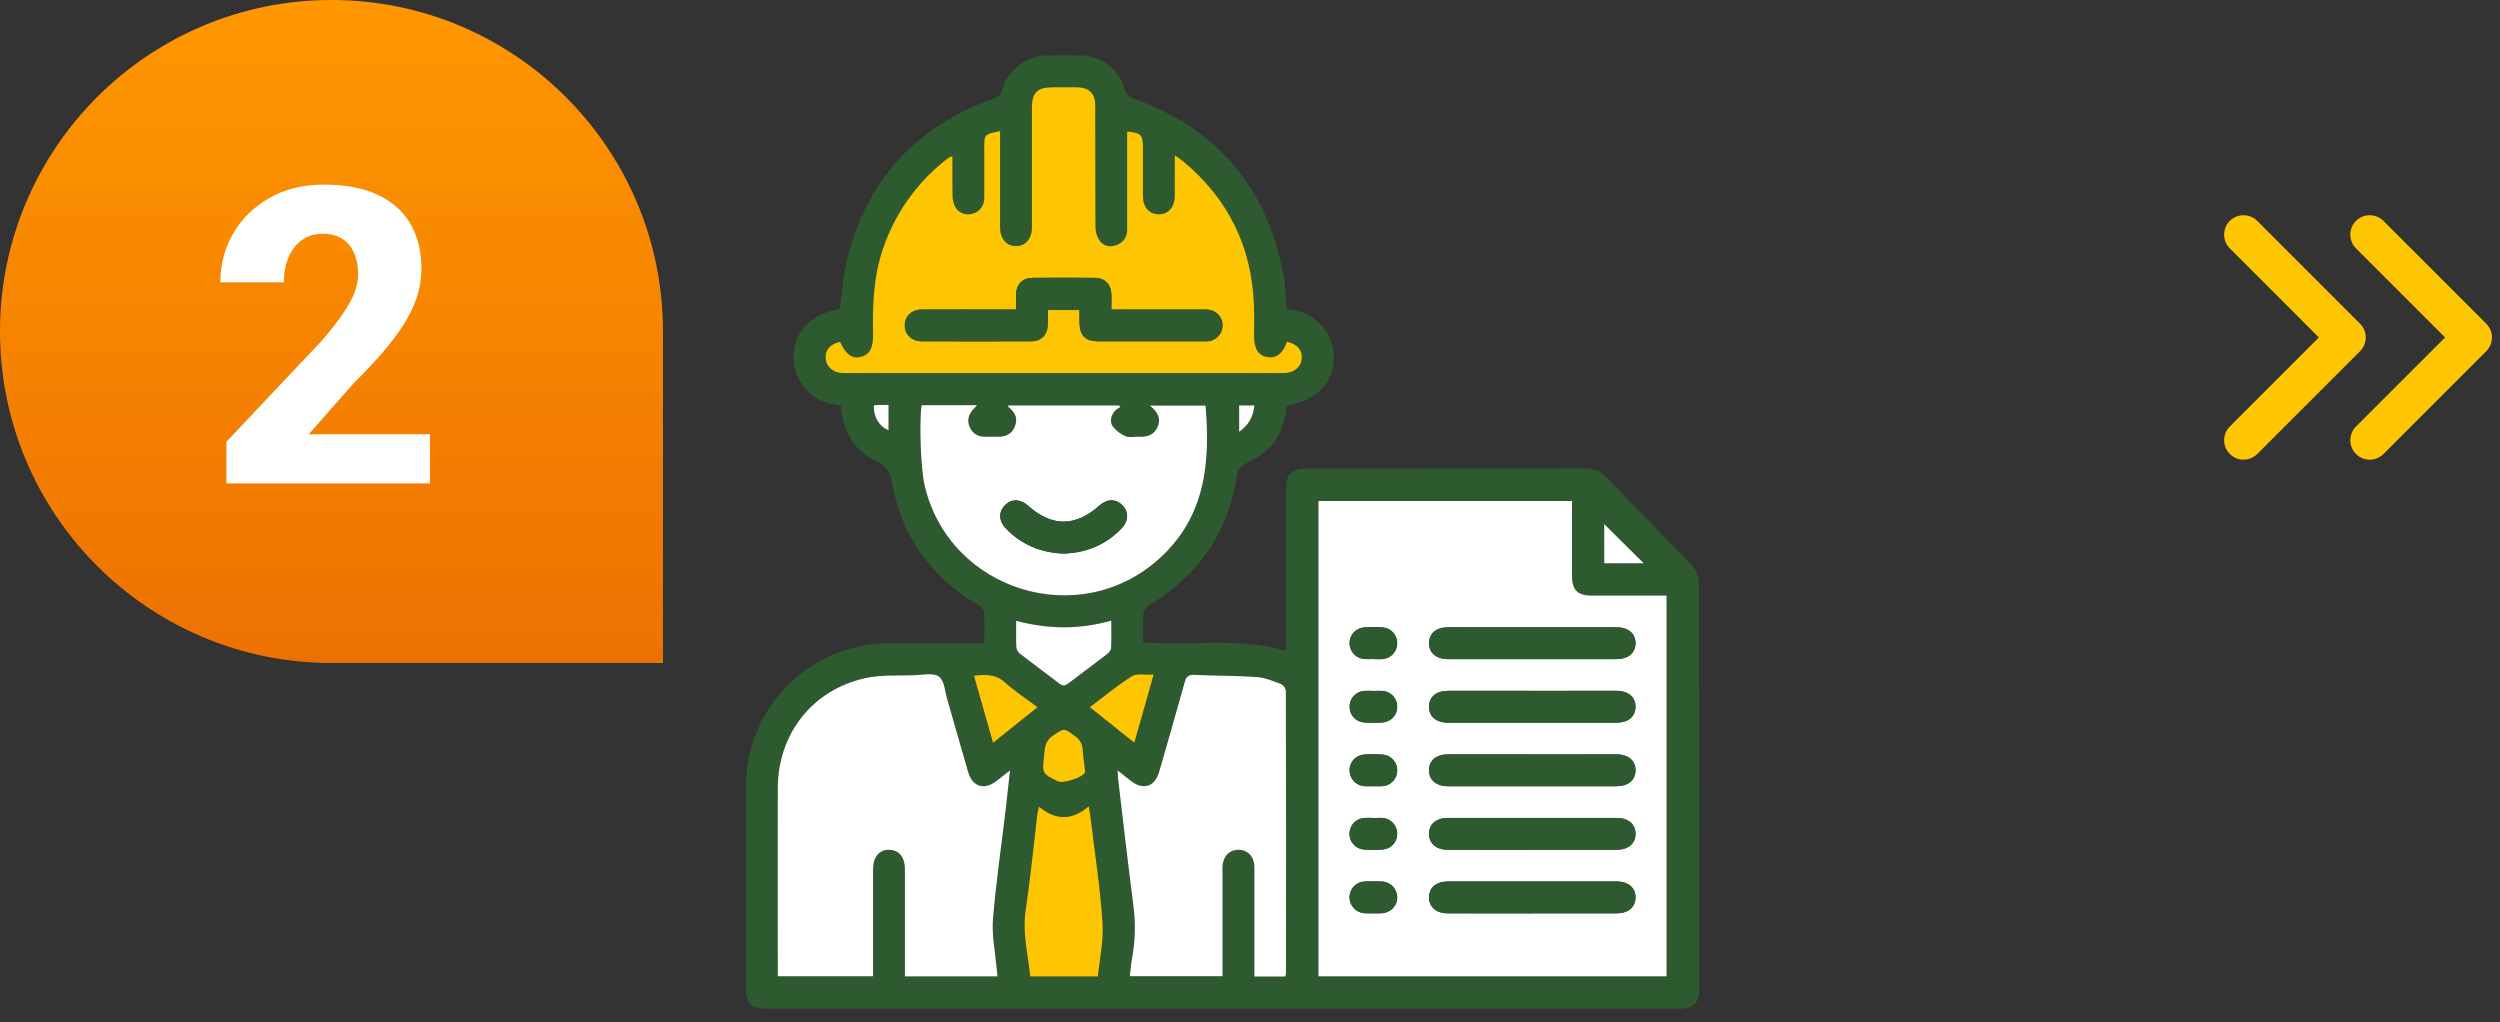
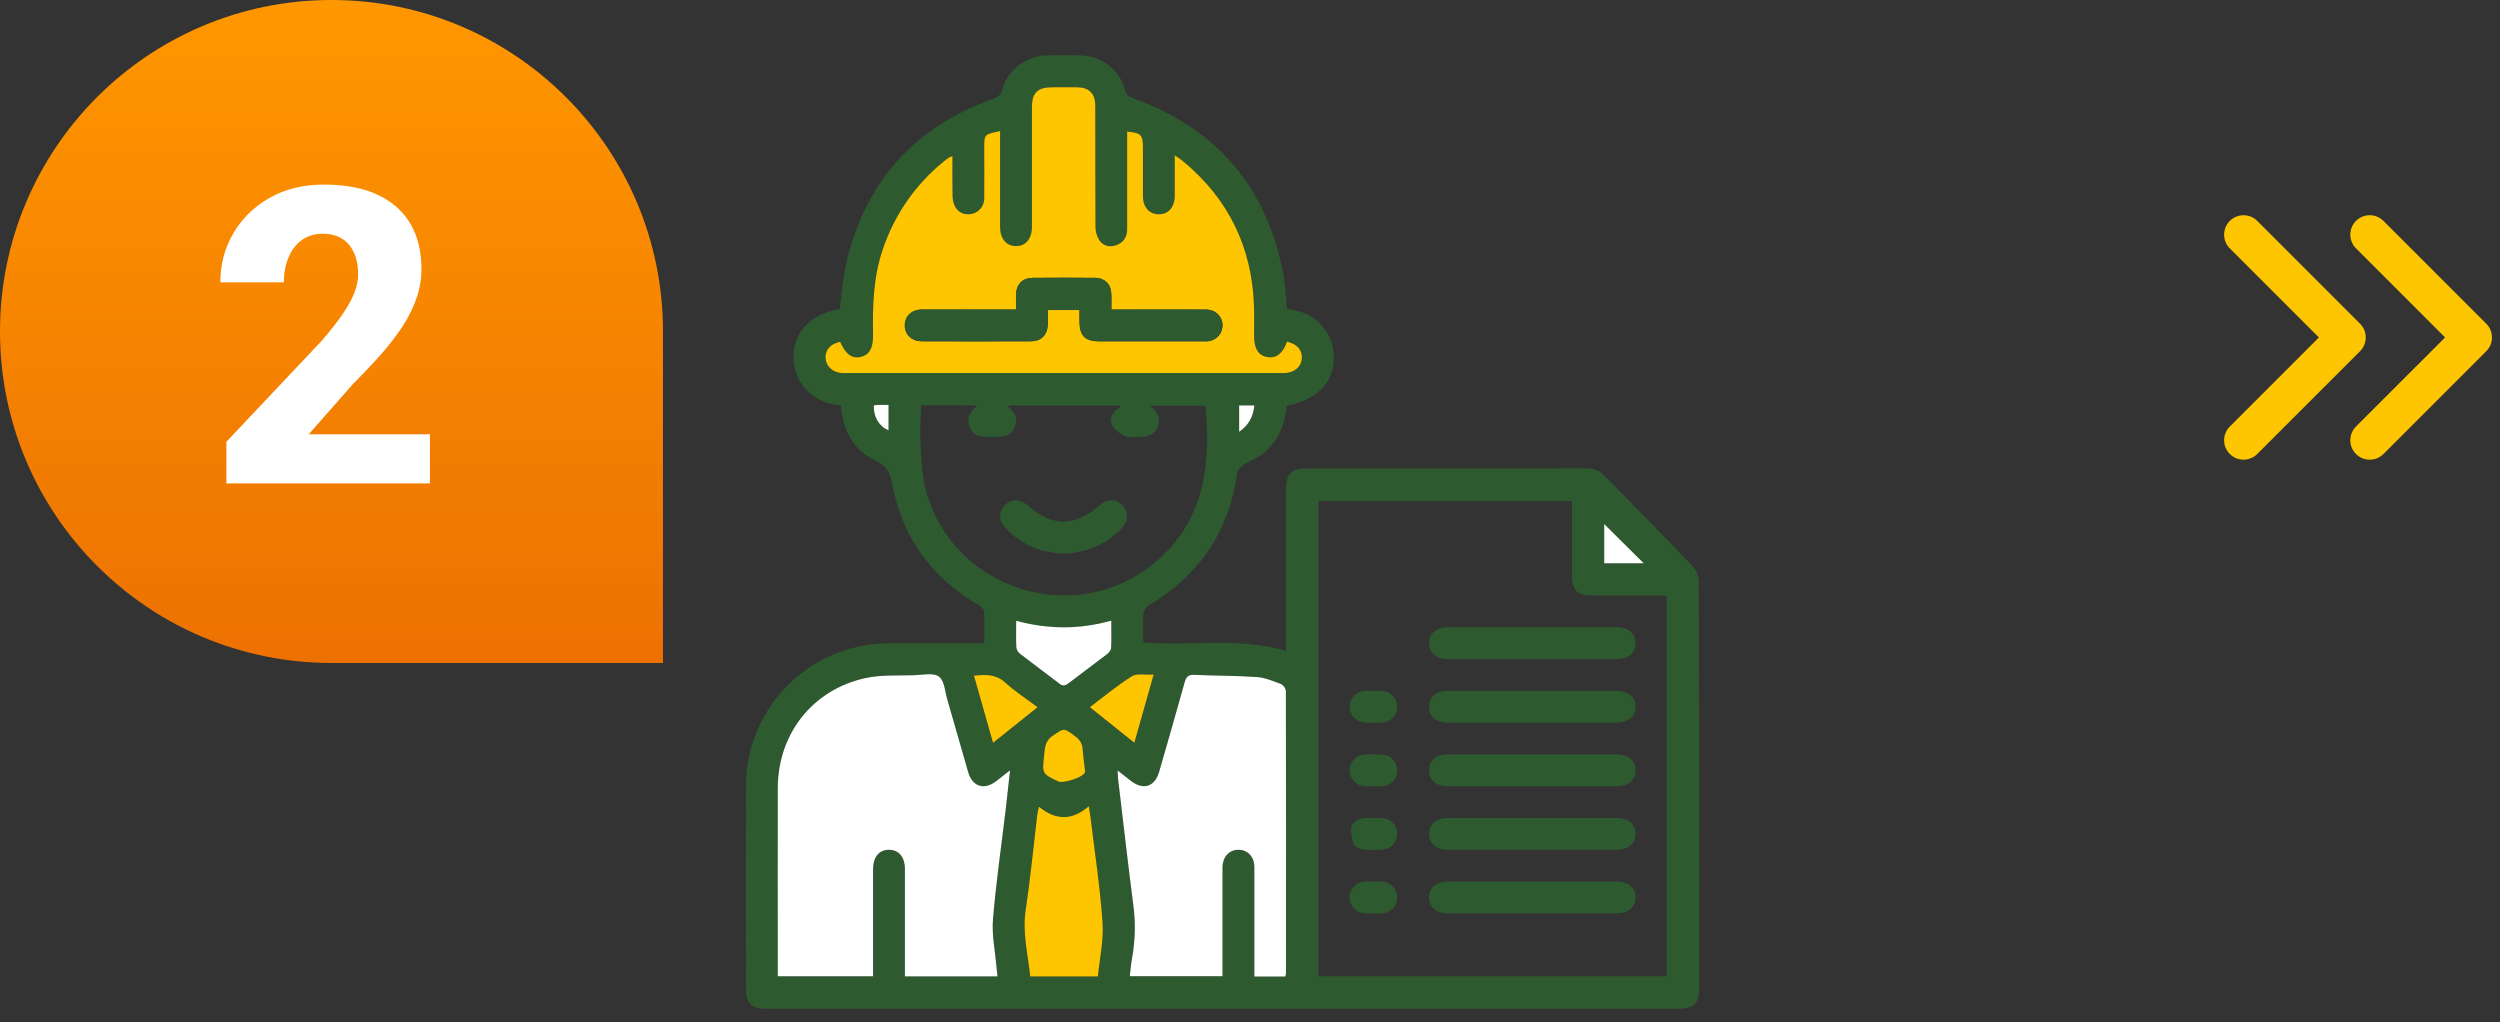
<svg xmlns="http://www.w3.org/2000/svg" width="181" height="74" viewBox="0 0 181 74" fill="none">
  <rect x="0" y="0" width="181" height="74" fill="#333333" stroke="none" />
  <path fill-rule="evenodd" clip-rule="evenodd" d="M161.438 15.994C161.987 15.445 162.877 15.445 163.425 15.994L170.869 23.438C171.418 23.987 171.418 24.877 170.869 25.426L163.425 32.869C162.877 33.418 161.987 33.418 161.438 32.869C160.889 32.32 160.889 31.43 161.438 30.881L167.887 24.432L161.438 17.982C160.889 17.433 160.889 16.543 161.438 15.994Z" fill="#FEC601" />
  <path fill-rule="evenodd" clip-rule="evenodd" d="M170.574 15.994C171.123 15.445 172.013 15.445 172.562 15.994L180.006 23.438C180.555 23.987 180.555 24.877 180.006 25.426L172.562 32.869C172.013 33.418 171.123 33.418 170.574 32.869C170.025 32.32 170.025 31.43 170.574 30.881L177.024 24.432L170.574 17.982C170.025 17.433 170.025 16.543 170.574 15.994Z" fill="#FEC601" />
  <path d="M71.265 46.567C71.265 45.762 71.289 45.032 71.248 44.309C71.237 44.135 71.041 43.916 70.872 43.818C67.434 41.83 65.305 38.892 64.591 34.992C64.438 34.155 64.166 33.707 63.373 33.334C61.763 32.579 61.023 31.159 60.88 29.358C59.739 29.256 58.755 28.809 58.075 27.835C57.607 27.17 57.391 26.36 57.464 25.55C57.588 23.878 58.822 22.71 60.785 22.375C60.968 21.15 61.05 19.919 61.345 18.74C62.776 13.005 66.324 9.157 71.88 7.163C72.255 7.029 72.465 6.872 72.578 6.455C72.959 5.043 74.311 4.041 75.778 4.01C76.582 3.996 77.387 3.998 78.192 4.01C78.936 4.013 79.658 4.261 80.248 4.713C80.839 5.166 81.264 5.8 81.461 6.517C81.554 6.869 81.727 7.01 82.042 7.122C88.055 9.274 91.673 13.486 92.895 19.76C93.06 20.601 93.084 21.468 93.179 22.379C94.254 22.468 95.208 22.892 95.885 23.811C96.372 24.462 96.612 25.265 96.563 26.077C96.481 27.794 95.29 28.959 93.141 29.381C93.04 30.812 92.5 32.047 91.324 32.928C90.932 33.222 90.445 33.388 90.032 33.66C89.839 33.786 89.609 34.005 89.581 34.213C88.992 38.467 86.836 41.655 83.152 43.84C83.052 43.91 82.967 43.999 82.904 44.104C82.84 44.208 82.799 44.325 82.782 44.446C82.735 45.127 82.765 45.815 82.765 46.508C86.214 46.807 89.674 46.096 93.113 47.135V46.451C93.113 42.772 93.113 39.092 93.113 35.413C93.113 34.305 93.493 33.918 94.588 33.918C101.333 33.918 108.078 33.915 114.824 33.909C115.09 33.9 115.355 33.949 115.6 34.053C115.845 34.157 116.064 34.313 116.243 34.511C118.335 36.672 120.458 38.804 122.534 40.981C122.818 41.305 122.98 41.717 122.994 42.147C123.019 51.98 123.026 61.813 123.014 71.647C123.014 72.621 122.592 73.033 121.602 73.033C99.544 73.033 77.487 73.033 55.428 73.033C54.408 73.033 54.005 72.627 54.005 71.602C54.005 66.695 53.994 61.788 54.005 56.885C54.015 54.16 55.101 51.548 57.026 49.619C58.95 47.689 61.558 46.597 64.284 46.578C66.371 46.567 68.461 46.578 70.55 46.578L71.265 46.567ZM113.806 36.27H95.457V70.687H120.66V43.122H115.265C114.206 43.122 113.811 42.724 113.81 41.663C113.808 39.881 113.81 38.099 113.81 36.27H113.806ZM93.178 24.738C92.856 25.604 92.398 25.96 91.771 25.853C91.117 25.738 90.806 25.25 90.805 24.321C90.805 23.592 90.823 22.863 90.797 22.137C90.648 17.894 88.943 14.411 85.683 11.688C85.516 11.549 85.33 11.432 85.061 11.242C85.061 12.305 85.061 13.24 85.061 14.175C85.061 14.999 84.593 15.523 83.892 15.513C83.21 15.503 82.761 14.992 82.757 14.198C82.751 13.028 82.757 11.859 82.757 10.69C82.757 9.761 82.625 9.622 81.614 9.525V11.595C81.614 13.262 81.614 14.93 81.614 16.598C81.614 17.157 81.358 17.556 80.831 17.748C80.345 17.925 79.885 17.808 79.602 17.394C79.42 17.108 79.323 16.776 79.321 16.437C79.301 13.504 79.312 10.573 79.306 7.638C79.306 6.77 78.859 6.33 77.997 6.318C77.402 6.311 76.809 6.318 76.215 6.318C75.11 6.318 74.72 6.706 74.72 7.796C74.72 10.672 74.72 13.546 74.72 16.419C74.72 17.293 74.266 17.825 73.548 17.814C72.852 17.802 72.417 17.281 72.416 16.434C72.416 14.325 72.416 12.217 72.416 10.11V9.493C71.266 9.723 71.273 9.723 71.266 10.73C71.266 11.937 71.275 13.144 71.266 14.353C71.272 14.615 71.186 14.871 71.024 15.077C70.862 15.283 70.633 15.426 70.377 15.482C69.853 15.597 69.409 15.415 69.15 14.953C69.028 14.696 68.968 14.414 68.973 14.13C68.953 13.203 68.965 12.276 68.965 11.308C68.882 11.332 68.8 11.363 68.722 11.401C68.58 11.5 68.441 11.603 68.308 11.712C66.289 13.356 64.775 15.536 63.939 18.002C63.242 20.013 63.177 22.094 63.218 24.19C63.238 25.217 62.967 25.685 62.325 25.839C61.684 25.993 61.231 25.65 60.831 24.745C60.123 24.894 59.734 25.338 59.781 25.947C59.828 26.556 60.32 26.982 60.999 27.008C61.171 27.015 61.343 27.008 61.516 27.008H86.289C88.513 27.008 90.736 27.008 92.957 27.008C93.684 27.008 94.189 26.583 94.248 25.962C94.306 25.361 93.926 24.915 93.182 24.738H93.178ZM73.121 55.781C72.718 56.095 72.424 56.331 72.124 56.558C71.244 57.227 70.399 56.955 70.098 55.895C69.592 54.15 69.099 52.4 68.589 50.654C68.419 50.071 68.378 49.275 67.98 48.984C67.582 48.693 66.804 48.869 66.196 48.885C65.011 48.926 63.795 48.843 62.653 49.094C58.823 49.936 56.329 53.132 56.313 57.05C56.301 61.4 56.313 65.75 56.313 70.099V70.686H63.212V70.021C63.212 67.798 63.212 65.575 63.212 63.352C63.212 63.218 63.212 63.084 63.212 62.95C63.212 62.06 63.637 61.535 64.353 61.528C65.068 61.521 65.516 62.048 65.517 62.927C65.517 65.303 65.517 67.679 65.517 70.055V70.694H72.219C72.194 70.452 72.17 70.249 72.153 70.044C72.055 68.883 71.799 67.709 71.894 66.564C72.116 63.874 72.509 61.199 72.827 58.515C72.926 57.647 73.015 56.779 73.124 55.776L73.121 55.781ZM93.047 70.705C93.071 70.639 93.088 70.57 93.099 70.5C93.099 63.678 93.096 56.854 93.09 50.027C93.076 49.923 93.037 49.824 92.977 49.739C92.917 49.653 92.838 49.583 92.745 49.535C92.17 49.321 91.586 49.068 90.989 49.026C89.483 48.919 87.968 48.938 86.458 48.868C86.013 48.848 85.867 49.029 85.759 49.417C85.159 51.575 84.537 53.727 83.919 55.88C83.604 56.976 82.769 57.241 81.862 56.538L80.91 55.79C80.923 56.064 80.921 56.197 80.937 56.328C81.299 59.373 81.644 62.422 82.036 65.459C82.218 66.75 82.192 68.062 81.961 69.345C81.881 69.775 81.846 70.213 81.789 70.682H88.503V63.224C88.503 63.069 88.503 62.917 88.503 62.764C88.525 62.028 88.997 61.525 89.66 61.529C90.323 61.532 90.803 62.034 90.81 62.773C90.818 65.207 90.81 67.642 90.81 70.076V70.705H93.047ZM66.718 29.341C66.534 30.705 66.668 33.984 66.948 35.167C68.751 42.816 78.192 45.712 83.981 40.411C87.293 37.379 87.633 33.489 87.285 29.373H83.254C83.781 29.809 84.071 30.261 83.828 30.88C83.574 31.519 83.044 31.66 82.421 31.628C82.115 31.612 81.769 31.71 81.512 31.597C81.139 31.444 80.813 31.196 80.567 30.878C80.304 30.505 80.451 30.062 80.753 29.717C80.864 29.619 80.987 29.538 81.121 29.473L81.025 29.365H72.986C72.996 29.499 73.071 29.526 73.126 29.575C73.521 29.926 73.679 30.355 73.484 30.863C73.288 31.372 72.875 31.628 72.318 31.625C71.955 31.625 71.589 31.636 71.227 31.625C71.004 31.624 70.787 31.555 70.605 31.428C70.422 31.302 70.282 31.122 70.204 30.914C70.009 30.46 70.109 30.054 70.425 29.689C70.514 29.587 70.606 29.488 70.734 29.345L66.718 29.341ZM75.216 58.413C75.157 58.682 75.113 58.826 75.1 58.972C74.822 61.29 74.597 63.617 74.254 65.925C74.012 67.561 74.427 69.108 74.59 70.702H79.488C79.613 69.394 79.912 68.093 79.825 66.817C79.652 64.299 79.266 61.796 78.967 59.288C78.936 59.034 78.889 58.782 78.827 58.377C77.589 59.441 76.406 59.382 75.22 58.408L75.216 58.413ZM80.451 44.939C78.121 45.594 75.875 45.568 73.567 44.953C73.567 45.671 73.548 46.282 73.581 46.89C73.61 47.071 73.708 47.233 73.854 47.344C74.792 48.071 75.752 48.771 76.692 49.498C76.939 49.691 77.11 49.66 77.343 49.482C78.269 48.77 79.213 48.081 80.139 47.368C80.276 47.264 80.428 47.081 80.437 46.927C80.476 46.3 80.456 45.664 80.456 44.934L80.451 44.939ZM70.51 48.923C70.969 50.532 71.415 52.104 71.889 53.784L75.109 51.206C74.273 50.577 73.464 50.056 72.761 49.415C72.099 48.803 71.371 48.83 70.514 48.918L70.51 48.923ZM82.122 53.783L83.521 48.848C82.903 48.885 82.306 48.746 81.94 48.974C80.894 49.628 79.941 50.43 78.904 51.21L82.122 53.783ZM78.558 55.813C78.491 55.239 78.416 54.749 78.384 54.253C78.357 53.838 78.178 53.563 77.843 53.309C77 52.682 77.045 52.712 76.204 53.282C75.639 53.664 75.65 54.192 75.59 54.731C75.448 56.017 75.452 56.017 76.6 56.577C76.959 56.752 78.359 56.307 78.531 55.957C78.552 55.91 78.561 55.86 78.558 55.809V55.813ZM119.004 40.781L116.147 37.943V40.781H119.004ZM64.328 29.319C64.048 29.319 63.821 29.319 63.594 29.319C63.479 29.319 63.371 29.34 63.263 29.352C63.238 30.19 63.634 30.867 64.328 31.161V29.319ZM90.816 29.356H89.715V31.262C90.411 30.778 90.73 30.184 90.816 29.356Z" fill="#2E5A30" />
-   <path d="M113.81 36.27C113.81 38.099 113.81 39.881 113.81 41.663C113.81 42.724 114.206 43.121 115.265 43.122H120.66V70.687H95.457V36.27H113.81ZM110.935 45.416C108.905 45.416 106.873 45.416 104.841 45.416C103.992 45.416 103.477 45.841 103.462 46.54C103.444 47.262 103.973 47.721 104.841 47.721C108.904 47.721 112.966 47.721 117.029 47.721C117.874 47.721 118.394 47.292 118.409 46.597C118.427 45.873 117.897 45.417 117.029 45.416C114.998 45.414 112.968 45.414 110.936 45.416H110.935ZM110.935 50.015C108.905 50.015 106.873 50.015 104.841 50.015C103.992 50.015 103.477 50.44 103.462 51.138C103.444 51.861 103.973 52.32 104.841 52.32C108.904 52.32 112.966 52.32 117.029 52.32C117.874 52.32 118.394 51.89 118.409 51.195C118.427 50.473 117.897 50.016 117.029 50.015C114.998 50.014 112.968 50.015 110.936 50.017L110.935 50.015ZM110.935 54.614C108.904 54.614 106.873 54.614 104.841 54.614C103.992 54.614 103.477 55.039 103.462 55.739C103.444 56.461 103.974 56.918 104.841 56.919C108.904 56.919 112.966 56.919 117.029 56.919C117.875 56.919 118.395 56.489 118.409 55.794C118.426 55.072 117.897 54.615 117.029 54.614C114.998 54.614 112.967 54.616 110.936 54.619L110.935 54.614ZM110.935 61.522C112.966 61.522 114.997 61.522 117.029 61.522C117.874 61.522 118.394 61.091 118.409 60.395C118.426 59.673 117.897 59.217 117.029 59.217C112.966 59.217 108.904 59.217 104.841 59.217C103.992 59.217 103.477 59.642 103.462 60.341C103.446 61.063 103.974 61.52 104.841 61.522C106.877 61.527 108.909 61.529 110.939 61.526L110.935 61.522ZM110.935 66.121C112.966 66.121 114.997 66.121 117.029 66.121C117.874 66.121 118.394 65.691 118.409 64.995C118.426 64.273 117.897 63.817 117.029 63.816H104.841C103.992 63.816 103.477 64.242 103.462 64.941C103.446 65.663 103.974 66.12 104.841 66.121C106.875 66.128 108.907 66.13 110.939 66.128L110.935 66.121ZM99.459 47.706V47.712C99.67 47.712 99.881 47.728 100.091 47.712C100.38 47.691 100.651 47.562 100.849 47.349C101.047 47.137 101.157 46.858 101.158 46.568C101.161 46.277 101.053 45.995 100.856 45.781C100.658 45.567 100.386 45.437 100.095 45.418C99.656 45.389 99.216 45.389 98.776 45.418C98.486 45.436 98.214 45.563 98.015 45.776C97.816 45.988 97.707 46.268 97.708 46.559C97.708 46.839 97.81 47.109 97.995 47.319C98.18 47.53 98.435 47.665 98.713 47.7C98.963 47.72 99.213 47.724 99.463 47.713L99.459 47.706ZM99.459 50.02C99.211 50.007 98.962 50.008 98.713 50.025C98.435 50.058 98.178 50.192 97.992 50.402C97.807 50.612 97.705 50.883 97.706 51.164C97.702 51.444 97.804 51.717 97.99 51.927C98.177 52.137 98.435 52.27 98.714 52.3C99.191 52.34 99.671 52.34 100.148 52.3C100.427 52.269 100.685 52.136 100.871 51.926C101.057 51.716 101.159 51.444 101.155 51.164C101.155 50.883 101.052 50.613 100.867 50.403C100.681 50.193 100.425 50.059 100.147 50.024C99.92 50.011 99.692 50.012 99.465 50.026L99.459 50.02ZM99.386 56.918C99.616 56.918 99.846 56.934 100.076 56.918C100.365 56.901 100.638 56.775 100.838 56.565C101.039 56.355 101.152 56.077 101.156 55.787C101.163 55.496 101.058 55.215 100.863 54.999C100.668 54.784 100.397 54.652 100.108 54.63C99.649 54.596 99.187 54.596 98.728 54.63C98.448 54.656 98.189 54.786 98 54.993C97.81 55.201 97.705 55.471 97.705 55.752C97.701 56.042 97.807 56.323 98.001 56.539C98.196 56.754 98.464 56.888 98.753 56.914C98.97 56.938 99.181 56.92 99.391 56.922L99.386 56.918ZM99.485 59.218C99.236 59.205 98.987 59.205 98.739 59.218C98.459 59.246 98.2 59.375 98.01 59.581C97.819 59.786 97.71 60.055 97.704 60.335C97.695 60.626 97.798 60.909 97.992 61.126C98.185 61.342 98.454 61.477 98.744 61.501C99.203 61.537 99.665 61.537 100.124 61.501C100.414 61.476 100.683 61.34 100.876 61.121C101.068 60.903 101.17 60.619 101.159 60.328C101.151 60.049 101.041 59.782 100.851 59.578C100.66 59.374 100.402 59.245 100.124 59.218C99.913 59.209 99.701 59.212 99.49 59.227L99.485 59.218ZM99.417 66.116C99.609 66.116 99.801 66.124 99.992 66.116C100.682 66.082 101.164 65.591 101.155 64.949C101.151 64.65 101.029 64.363 100.817 64.152C100.605 63.94 100.318 63.82 100.018 63.817C99.617 63.796 99.215 63.796 98.813 63.817C98.513 63.825 98.228 63.952 98.02 64.169C97.813 64.387 97.7 64.678 97.706 64.978C97.71 65.268 97.824 65.546 98.024 65.755C98.224 65.965 98.496 66.092 98.786 66.109C99.001 66.138 99.212 66.123 99.419 66.123L99.417 66.116Z" fill="white" />
  <path d="M93.182 24.737C93.926 24.913 94.306 25.361 94.25 25.963C94.192 26.584 93.687 27.007 92.96 27.009C90.737 27.009 88.513 27.009 86.291 27.009H61.508C61.336 27.009 61.163 27.009 60.991 27.009C60.313 26.984 59.821 26.549 59.773 25.948C59.726 25.347 60.118 24.895 60.823 24.747C61.225 25.651 61.691 25.992 62.318 25.84C62.944 25.688 63.231 25.218 63.21 24.191C63.17 22.095 63.234 20.014 63.931 18.003C64.767 15.538 66.281 13.357 68.3 11.713C68.433 11.598 68.573 11.501 68.714 11.402C68.792 11.364 68.874 11.333 68.958 11.309C68.958 12.277 68.945 13.204 68.966 14.131C68.96 14.415 69.02 14.697 69.143 14.954C69.401 15.414 69.845 15.595 70.37 15.483C70.626 15.427 70.854 15.284 71.016 15.078C71.179 14.872 71.264 14.616 71.258 14.354C71.273 13.147 71.258 11.939 71.258 10.731C71.258 9.724 71.258 9.724 72.408 9.494V10.111C72.408 12.22 72.408 14.328 72.408 16.435C72.408 17.278 72.844 17.799 73.541 17.815C74.258 17.826 74.712 17.294 74.712 16.42C74.712 13.545 74.712 10.67 74.712 7.797C74.712 6.707 75.106 6.322 76.207 6.319C76.801 6.319 77.395 6.319 77.989 6.319C78.851 6.331 79.296 6.771 79.299 7.639C79.304 10.572 79.299 13.503 79.314 16.438C79.316 16.777 79.413 17.109 79.594 17.395C79.877 17.809 80.337 17.926 80.823 17.749C81.35 17.557 81.606 17.158 81.606 16.599C81.606 14.931 81.606 13.263 81.606 11.596V9.526C82.617 9.623 82.749 9.756 82.749 10.691C82.749 11.86 82.749 13.029 82.749 14.199C82.749 14.993 83.202 15.504 83.884 15.514C84.585 15.524 85.049 15 85.053 14.176C85.059 13.241 85.053 12.306 85.053 11.243C85.322 11.434 85.513 11.55 85.675 11.689C88.938 14.408 90.643 17.891 90.789 22.138C90.816 22.866 90.796 23.595 90.797 24.322C90.797 25.251 91.109 25.744 91.763 25.854C92.406 25.96 92.866 25.604 93.182 24.737ZM73.558 22.41H72.868C70.838 22.41 68.806 22.41 66.774 22.41C66.026 22.41 65.526 22.87 65.51 23.536C65.493 24.202 65.996 24.707 66.725 24.71C69.369 24.719 72.014 24.719 74.658 24.71C75.386 24.71 75.833 24.25 75.86 23.523C75.872 23.167 75.86 22.809 75.86 22.449H78.159C78.159 22.747 78.159 23.012 78.159 23.275C78.159 24.31 78.563 24.713 79.576 24.714C82.086 24.714 84.596 24.714 87.107 24.714C87.26 24.722 87.414 24.716 87.567 24.696C87.842 24.643 88.09 24.493 88.263 24.273C88.437 24.053 88.526 23.777 88.513 23.497C88.478 22.882 87.996 22.417 87.325 22.414C85.256 22.401 83.186 22.414 81.116 22.414H80.466C80.466 21.989 80.476 21.648 80.466 21.305C80.44 20.581 79.994 20.125 79.265 20.119C77.771 20.105 76.276 20.105 74.781 20.119C74.021 20.126 73.584 20.579 73.565 21.348C73.55 21.668 73.558 21.993 73.558 22.41Z" fill="#FEC601" />
  <path d="M73.125 55.776C73.01 56.779 72.927 57.647 72.825 58.513C72.506 61.194 72.113 63.87 71.891 66.561C71.797 67.711 72.052 68.88 72.15 70.042C72.167 70.246 72.191 70.45 72.217 70.691H65.515V70.053C65.515 67.677 65.515 65.301 65.515 62.925C65.515 62.046 65.07 61.517 64.35 61.525C63.63 61.533 63.214 62.058 63.209 62.948C63.209 63.082 63.209 63.215 63.209 63.35C63.209 65.573 63.209 67.796 63.209 70.019V70.683H56.311V70.1C56.311 65.751 56.301 61.401 56.311 57.052C56.322 53.133 58.821 49.937 62.651 49.095C63.792 48.844 65.009 48.927 66.193 48.886C66.801 48.865 67.573 48.688 67.977 48.985C68.382 49.282 68.417 50.072 68.587 50.655C69.096 52.401 69.589 54.151 70.095 55.896C70.402 56.956 71.245 57.229 72.121 56.559C72.428 56.326 72.722 56.09 73.125 55.776Z" fill="white" />
  <path d="M93.051 70.701H90.816V70.072C90.816 67.638 90.816 65.202 90.816 62.768C90.816 62.029 90.331 61.526 89.666 61.524C89 61.522 88.531 62.023 88.509 62.759C88.509 62.912 88.509 63.065 88.509 63.219V70.675H81.794C81.854 70.206 81.886 69.768 81.967 69.338C82.198 68.055 82.223 66.743 82.042 65.452C81.65 62.412 81.305 59.366 80.942 56.322C80.926 56.19 80.929 56.057 80.916 55.783L81.868 56.531C82.771 57.234 83.61 56.969 83.925 55.873C84.545 53.72 85.167 51.568 85.765 49.41C85.873 49.022 86.019 48.835 86.464 48.861C87.973 48.931 89.489 48.912 90.995 49.019C91.592 49.061 92.18 49.314 92.751 49.528C92.843 49.576 92.923 49.646 92.983 49.732C93.043 49.817 93.082 49.916 93.096 50.02C93.112 56.842 93.115 63.666 93.105 70.493C93.094 70.564 93.076 70.633 93.051 70.701Z" fill="white" />
-   <path d="M66.722 29.336H70.734C70.606 29.477 70.514 29.576 70.426 29.681C70.11 30.046 70.01 30.452 70.204 30.906C70.282 31.114 70.422 31.293 70.605 31.42C70.788 31.547 71.005 31.616 71.227 31.616C71.589 31.634 71.955 31.616 72.318 31.616C72.875 31.616 73.282 31.387 73.484 30.855C73.687 30.324 73.521 29.918 73.127 29.566C73.071 29.518 72.997 29.491 72.986 29.357H81.023L81.119 29.465C80.986 29.529 80.862 29.611 80.751 29.709C80.451 30.054 80.302 30.497 80.564 30.87C80.811 31.188 81.137 31.436 81.51 31.589C81.767 31.704 82.113 31.604 82.419 31.62C83.042 31.652 83.569 31.511 83.826 30.871C84.072 30.253 83.783 29.801 83.251 29.365H87.282C87.627 33.483 87.291 37.372 83.979 40.403C78.19 45.703 68.749 42.808 66.945 35.159C66.673 33.979 66.536 30.7 66.722 29.336ZM77.006 40.078C78.627 40.03 80.025 39.458 81.167 38.297C81.725 37.73 81.749 37.061 81.255 36.572C80.762 36.083 80.147 36.112 79.569 36.628C77.862 38.144 76.159 38.146 74.462 36.635C73.865 36.104 73.209 36.094 72.737 36.605C72.277 37.1 72.315 37.745 72.852 38.291C73.989 39.449 75.389 40.025 77.006 40.078Z" fill="white" />
  <path d="M75.22 58.408C76.406 59.382 77.589 59.443 78.827 58.373C78.889 58.778 78.936 59.029 78.968 59.283C79.266 61.791 79.657 64.294 79.825 66.812C79.913 68.088 79.614 69.39 79.488 70.697H74.59C74.427 69.104 74.015 67.556 74.255 65.921C74.6 63.612 74.823 61.285 75.101 58.967C75.118 58.821 75.159 58.678 75.22 58.408Z" fill="#FEC601" />
  <path d="M80.456 44.934C80.456 45.664 80.476 46.294 80.442 46.922C80.433 47.076 80.281 47.259 80.144 47.364C79.218 48.077 78.274 48.765 77.347 49.477C77.118 49.655 76.944 49.686 76.697 49.493C75.757 48.767 74.797 48.066 73.859 47.34C73.713 47.229 73.615 47.066 73.585 46.886C73.553 46.277 73.572 45.667 73.572 44.948C75.88 45.563 78.126 45.59 80.456 44.934Z" fill="white" />
  <path d="M70.514 48.918C71.37 48.83 72.098 48.803 72.767 49.41C73.471 50.048 74.279 50.573 75.115 51.202L71.896 53.779C71.42 52.099 70.972 50.527 70.514 48.918Z" fill="#FEC601" />
  <path d="M82.126 53.774L78.906 51.2C79.941 50.421 80.897 49.618 81.943 48.965C82.308 48.735 82.905 48.876 83.524 48.839L82.126 53.774Z" fill="#FEC601" />
  <path d="M78.558 55.809C78.561 55.858 78.551 55.907 78.532 55.952C78.359 56.297 76.959 56.747 76.6 56.572C75.45 56.012 75.45 56.012 75.591 54.727C75.65 54.188 75.639 53.66 76.204 53.277C77.045 52.708 77 52.678 77.843 53.304C78.179 53.555 78.357 53.833 78.385 54.248C78.417 54.744 78.494 55.236 78.558 55.809Z" fill="#FEC601" />
  <path d="M119.004 40.781H116.146V37.943L119.004 40.781Z" fill="white" />
  <path d="M64.329 29.319V31.159C63.639 30.864 63.239 30.187 63.263 29.349C63.371 29.338 63.482 29.319 63.594 29.317C63.822 29.316 64.048 29.319 64.329 29.319Z" fill="white" />
  <path d="M90.815 29.356C90.73 30.184 90.41 30.773 89.715 31.262V29.356H90.815Z" fill="white" />
  <path d="M110.937 45.416C112.967 45.416 114.999 45.416 117.031 45.416C117.902 45.416 118.432 45.876 118.41 46.597C118.393 47.287 117.873 47.721 117.031 47.721C112.968 47.721 108.906 47.721 104.843 47.721C103.973 47.721 103.444 47.261 103.463 46.54C103.48 45.841 103.995 45.417 104.843 45.416C106.874 45.414 108.906 45.414 110.937 45.416Z" fill="#2E5A30" />
  <path d="M110.937 50.017C112.967 50.017 114.999 50.017 117.031 50.017C117.902 50.017 118.432 50.477 118.41 51.197C118.393 51.893 117.873 52.323 117.031 52.323C112.968 52.323 108.906 52.323 104.843 52.323C103.973 52.323 103.444 51.863 103.463 51.141C103.48 50.443 103.995 50.019 104.843 50.017C106.876 50.015 108.907 50.015 110.937 50.017Z" fill="#2E5A30" />
  <path d="M110.937 54.619C112.967 54.619 114.999 54.619 117.031 54.619C117.902 54.619 118.431 55.079 118.41 55.798C118.394 56.494 117.875 56.923 117.031 56.924C112.968 56.924 108.906 56.924 104.843 56.924C103.973 56.924 103.443 56.464 103.463 55.743C103.48 55.044 103.995 54.62 104.843 54.619C106.874 54.616 108.906 54.616 110.937 54.619Z" fill="#2E5A30" />
  <path d="M110.939 61.526C108.908 61.526 106.877 61.526 104.845 61.526C103.975 61.526 103.446 61.067 103.465 60.346C103.48 59.647 103.995 59.221 104.845 59.221C108.908 59.221 112.97 59.221 117.033 59.221C117.905 59.221 118.434 59.681 118.412 60.4C118.396 61.09 117.877 61.524 117.033 61.526C115.001 61.529 112.97 61.529 110.939 61.526Z" fill="#2E5A30" />
  <path d="M110.939 66.128C108.908 66.128 106.877 66.128 104.845 66.128C103.975 66.128 103.446 65.668 103.465 64.948C103.48 64.249 103.995 63.824 104.845 63.822H117.033C117.905 63.822 118.434 64.282 118.412 65.002C118.396 65.692 117.877 66.127 117.033 66.128C115.001 66.13 112.97 66.13 110.939 66.128Z" fill="#2E5A30" />
-   <path d="M99.462 47.713C99.213 47.728 98.964 47.728 98.716 47.713C98.438 47.678 98.183 47.542 97.998 47.332C97.813 47.122 97.711 46.852 97.711 46.572C97.709 46.281 97.819 46.001 98.018 45.788C98.216 45.576 98.489 45.448 98.779 45.431C99.218 45.402 99.659 45.402 100.098 45.431C100.389 45.45 100.661 45.58 100.858 45.794C101.056 46.008 101.164 46.289 101.16 46.581C101.16 46.871 101.049 47.15 100.851 47.362C100.653 47.574 100.383 47.704 100.093 47.725C99.884 47.744 99.672 47.725 99.462 47.725V47.713Z" fill="#2E5A30" />
  <path d="M99.466 50.026C99.696 50.013 99.926 50.013 100.156 50.026C100.434 50.061 100.69 50.196 100.875 50.406C101.061 50.615 101.164 50.886 101.164 51.166C101.168 51.447 101.066 51.718 100.88 51.928C100.694 52.138 100.436 52.272 100.157 52.302C99.68 52.343 99.2 52.343 98.723 52.302C98.444 52.272 98.186 52.139 97.999 51.929C97.813 51.719 97.711 51.447 97.715 51.166C97.714 50.886 97.816 50.614 98.001 50.404C98.187 50.195 98.444 50.06 98.722 50.028C98.97 50.012 99.218 50.012 99.466 50.026Z" fill="#2E5A30" />
  <path d="M99.391 56.92C99.18 56.92 98.969 56.938 98.76 56.92C98.471 56.895 98.202 56.761 98.007 56.546C97.813 56.33 97.707 56.049 97.711 55.759C97.712 55.478 97.817 55.208 98.006 55C98.195 54.793 98.455 54.663 98.734 54.637C99.194 54.602 99.655 54.602 100.114 54.637C100.404 54.659 100.674 54.791 100.869 55.006C101.064 55.222 101.169 55.503 101.163 55.794C101.159 56.084 101.045 56.362 100.844 56.572C100.644 56.781 100.372 56.908 100.082 56.925C99.852 56.938 99.621 56.922 99.391 56.92Z" fill="#2E5A30" />
-   <path d="M99.491 59.226C99.701 59.215 99.912 59.215 100.122 59.226C100.4 59.254 100.658 59.382 100.849 59.586C101.039 59.791 101.149 60.057 101.157 60.336C101.168 60.627 101.066 60.911 100.874 61.13C100.681 61.348 100.412 61.484 100.122 61.509C99.663 61.545 99.201 61.545 98.742 61.509C98.453 61.485 98.183 61.35 97.99 61.134C97.796 60.917 97.693 60.634 97.702 60.343C97.708 60.063 97.817 59.794 98.007 59.589C98.198 59.383 98.457 59.254 98.737 59.226C98.991 59.205 99.241 59.227 99.491 59.226Z" fill="#2E5A30" />
+   <path d="M99.491 59.226C99.701 59.215 99.912 59.215 100.122 59.226C100.4 59.254 100.658 59.382 100.849 59.586C101.039 59.791 101.149 60.057 101.157 60.336C101.168 60.627 101.066 60.911 100.874 61.13C100.681 61.348 100.412 61.484 100.122 61.509C99.663 61.545 99.201 61.545 98.742 61.509C98.453 61.485 98.183 61.35 97.99 61.134C97.708 60.063 97.817 59.794 98.007 59.589C98.198 59.383 98.457 59.254 98.737 59.226C98.991 59.205 99.241 59.227 99.491 59.226Z" fill="#2E5A30" />
  <path d="M99.42 66.123C99.21 66.123 98.998 66.138 98.789 66.123C98.499 66.106 98.227 65.979 98.027 65.769C97.827 65.56 97.713 65.282 97.709 64.992C97.703 64.692 97.816 64.401 98.024 64.183C98.231 63.966 98.516 63.839 98.816 63.831C99.218 63.81 99.62 63.81 100.021 63.831C100.321 63.834 100.608 63.954 100.82 64.166C101.033 64.377 101.154 64.663 101.158 64.963C101.168 65.605 100.68 66.096 99.995 66.13C99.804 66.139 99.612 66.13 99.42 66.13V66.123Z" fill="#2E5A30" />
  <path d="M73.557 22.41C73.557 21.993 73.55 21.668 73.557 21.343C73.577 20.578 74.017 20.121 74.774 20.114C76.269 20.102 77.763 20.102 79.258 20.114C79.987 20.114 80.433 20.574 80.458 21.301C80.471 21.646 80.458 21.991 80.458 22.409H81.109C83.179 22.409 85.248 22.402 87.318 22.409C87.988 22.409 88.468 22.877 88.505 23.492C88.519 23.773 88.43 24.048 88.256 24.268C88.082 24.489 87.835 24.639 87.559 24.691C87.407 24.711 87.253 24.718 87.099 24.71C84.59 24.71 82.079 24.71 79.568 24.71C78.555 24.71 78.156 24.299 78.152 23.27C78.152 23.007 78.152 22.742 78.152 22.445H75.852C75.852 22.805 75.863 23.162 75.852 23.519C75.826 24.242 75.379 24.703 74.651 24.705C72.006 24.717 69.362 24.717 66.718 24.705C65.989 24.705 65.49 24.198 65.502 23.531C65.515 22.864 66.016 22.408 66.767 22.406C68.799 22.398 70.83 22.406 72.861 22.406L73.557 22.41Z" fill="#2E5A30" />
  <path d="M77.005 40.079C75.385 40.025 73.988 39.449 72.848 38.287C72.311 37.741 72.273 37.096 72.733 36.602C73.209 36.09 73.864 36.1 74.457 36.632C76.157 38.141 77.859 38.139 79.564 36.625C80.139 36.112 80.771 36.091 81.251 36.569C81.732 37.046 81.72 37.73 81.163 38.293C80.024 39.458 78.626 40.03 77.005 40.079Z" fill="#2E5A30" />
  <path d="M0 24C0 10.745 10.745 0 24 0C37.255 0 48 10.745 48 24V48H24C10.745 48 0 37.255 0 24Z" fill="url(#paint0_linear_411_994)" />
  <path d="M31.128 31.44V35H16.392V31.982L23.276 24.688C23.921 23.945 24.434 23.291 24.814 22.725C25.205 22.158 25.488 21.645 25.664 21.186C25.84 20.718 25.928 20.288 25.928 19.898C25.928 19.263 25.825 18.726 25.62 18.286C25.425 17.847 25.137 17.51 24.756 17.275C24.375 17.041 23.911 16.924 23.364 16.924C22.778 16.924 22.275 17.075 21.855 17.378C21.436 17.681 21.113 18.101 20.889 18.638C20.664 19.165 20.552 19.766 20.552 20.439H15.952C15.952 19.141 16.265 17.959 16.89 16.895C17.515 15.82 18.389 14.966 19.512 14.331C20.635 13.687 21.948 13.364 23.452 13.364C24.995 13.364 26.289 13.608 27.334 14.097C28.379 14.585 29.17 15.283 29.707 16.191C30.244 17.1 30.513 18.193 30.513 19.473C30.513 20.195 30.395 20.894 30.161 21.567C29.936 22.241 29.609 22.91 29.18 23.574C28.75 24.238 28.232 24.917 27.627 25.61C27.021 26.294 26.338 27.017 25.576 27.778L22.354 31.44H31.128Z" fill="white" />
  <defs>
    <linearGradient id="paint0_linear_411_994" x1="24" y1="0" x2="24" y2="48" gradientUnits="userSpaceOnUse">
      <stop stop-color="#FF9700" />
      <stop offset="1" stop-color="#ED7101" />
    </linearGradient>
  </defs>
</svg>